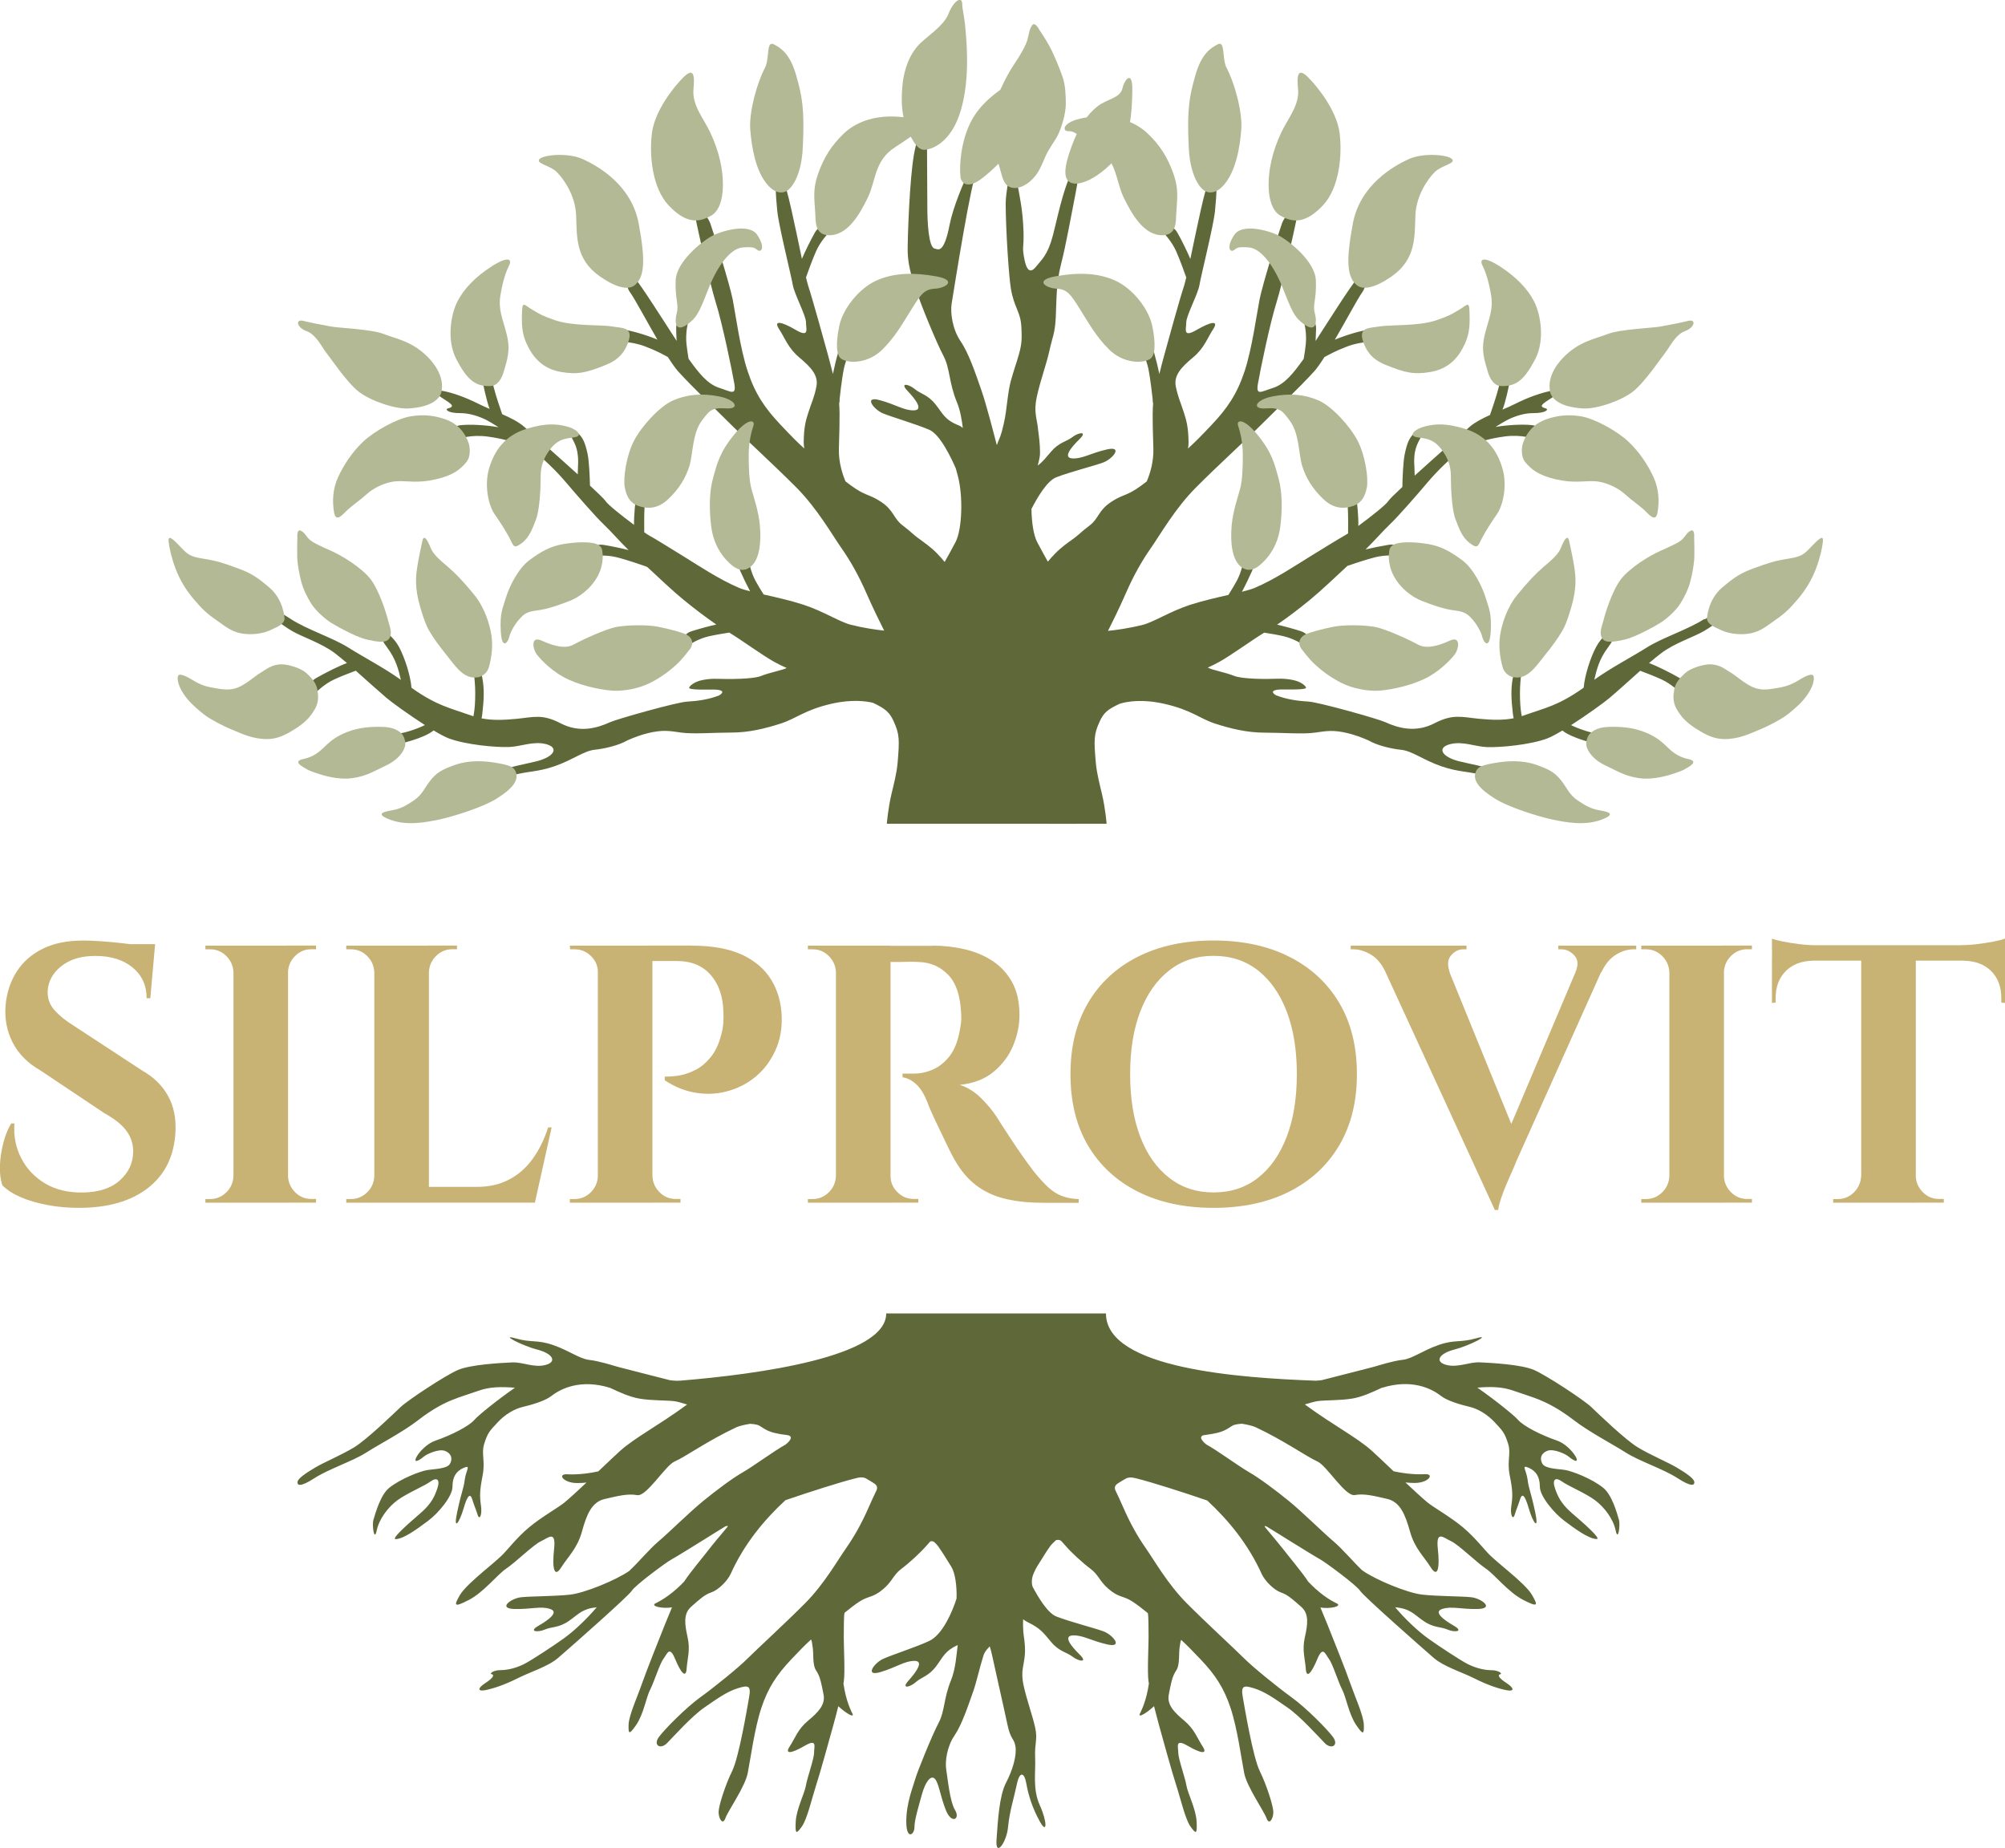
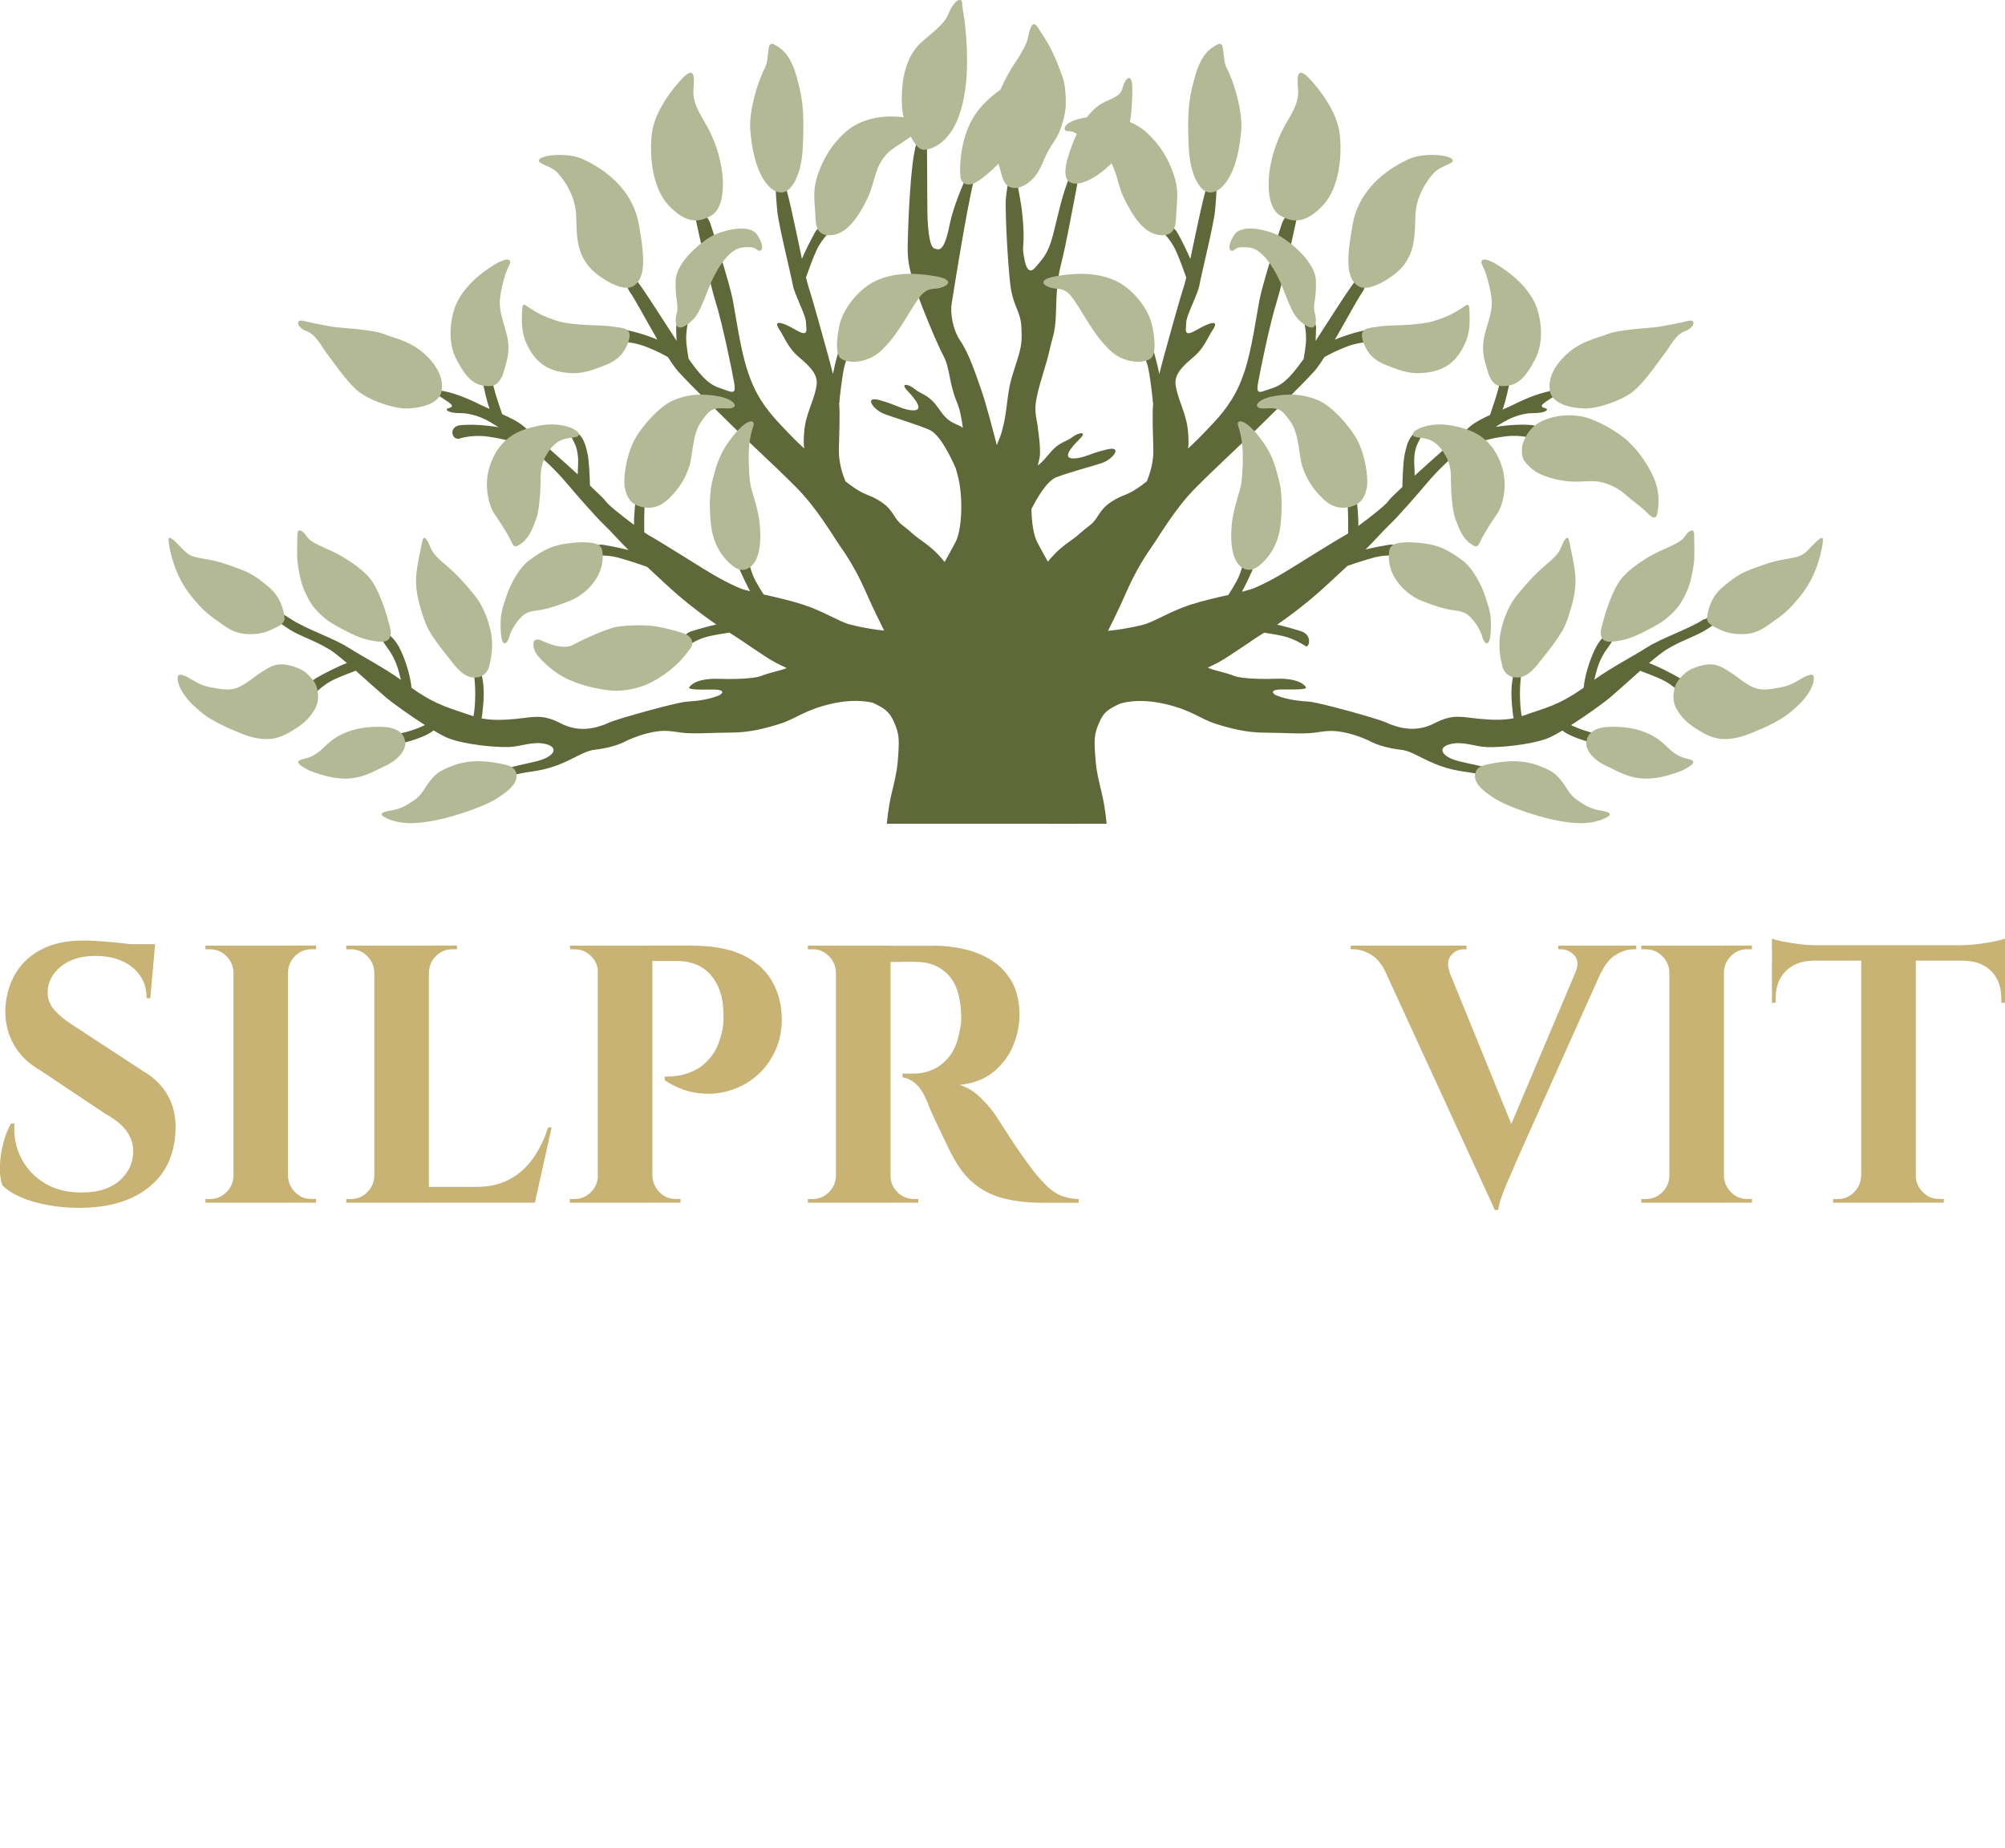
<svg xmlns="http://www.w3.org/2000/svg" viewBox="0 0 245.7 226.44" data-sanitized-data-name="Layer 2" data-name="Layer 2" id="Layer_2">
  <defs>
    <style>
      .cls-1 {
        fill: #c8b274;
      }

      .cls-2 {
        fill: #b4b995;
      }

      .cls-3 {
        fill: #5f6838;
      }
    </style>
  </defs>
  <g data-sanitized-data-name="Layer 1" data-name="Layer 1" id="Layer_1-2">
    <g>
      <g>
        <path d="M10.13,115.24c.59,0,1.33.03,2.21.09.88.06,1.78.14,2.72.25s1.75.21,2.45.31c.7.11,1.18.22,1.45.34l-.54,6.08h-.45c0-1.56-.57-2.81-1.72-3.76-1.15-.95-2.67-1.42-4.57-1.42-1.73,0-3.12.42-4.17,1.26-1.06.84-1.61,1.86-1.67,3.06-.03.9.25,1.68.85,2.34.59.66,1.35,1.28,2.28,1.85l8.52,5.58c1.37.78,2.4,1.8,3.1,3.06.7,1.26,1,2.73.91,4.41-.15,2.94-1.26,5.23-3.35,6.86-2.08,1.63-4.91,2.45-8.48,2.45-1.31,0-2.58-.11-3.81-.34-1.23-.23-2.33-.54-3.28-.95-.95-.41-1.71-.89-2.28-1.46-.24-.66-.34-1.45-.31-2.38.03-.93.17-1.88.42-2.83.25-.96.57-1.75.96-2.38h.4c-.12,1.53.16,2.95.83,4.25.67,1.31,1.65,2.34,2.94,3.11,1.29.76,2.83,1.13,4.62,1.1,1.96-.03,3.48-.53,4.55-1.51,1.07-.97,1.61-2.15,1.61-3.53,0-.93-.28-1.77-.83-2.52-.55-.75-1.45-1.47-2.7-2.16l-7.81-5.22c-1.58-.9-2.72-2.05-3.44-3.46-.71-1.41-1-2.94-.85-4.59.15-1.56.61-2.93,1.38-4.12.77-1.18,1.84-2.11,3.19-2.77,1.35-.66,2.97-.99,4.84-.99ZM19.01,115.69l-.09.95h-5.26v-.95h5.35Z" class="cls-1" />
        <path d="M28.74,119.15h-.13c-.03-.78-.32-1.45-.87-2s-1.21-.83-1.99-.83h-.58v-.45h3.57v3.29ZM28.74,144.08v3.29h-3.57v-.45h.58c.77,0,1.43-.28,1.99-.83s.84-1.22.87-2h.13ZM35.3,115.87v31.5h-6.69v-31.5h6.69ZM35.16,119.15v-3.29h3.57v.45h-.58c-.77,0-1.44.28-1.99.83-.55.55-.84,1.22-.87,2h-.13ZM35.16,144.08h.13c.03.78.32,1.45.87,2,.55.56,1.21.83,1.99.83h.58v.45h-3.57v-3.29Z" class="cls-1" />
        <path d="M46,119.15h-.13c-.03-.78-.32-1.45-.87-2s-1.21-.83-1.99-.83h-.58v-.45h3.57v3.29ZM46,144.08v3.29h-3.57v-.45h.58c.77,0,1.43-.28,1.99-.83s.84-1.22.87-2h.13ZM52.56,115.87v31.5h-6.69v-31.5h6.69ZM52.43,119.15v-3.29h3.57v.45h-.58c-.77,0-1.44.28-1.99.83-.55.55-.84,1.22-.87,2h-.13ZM64.34,145.43l1.07,1.93h-12.98v-1.93h11.91ZM67.6,138.14l-2.05,9.22h-8.74l1.61-1.93c1.49,0,2.8-.29,3.93-.88,1.13-.58,2.1-1.42,2.9-2.52.8-1.1,1.44-2.39,1.92-3.89h.45Z" class="cls-1" />
        <path d="M73.4,119.15h-.13c0-.78-.28-1.45-.85-2-.56-.56-1.23-.83-2.01-.83h-.54l-.04-.45h3.57v3.29ZM73.4,144.08v3.29h-3.57v-.45h.58c.77,0,1.43-.28,1.99-.83.55-.55.84-1.22.87-2h.13ZM79.95,115.87v31.5h-6.69v-31.5h6.69ZM84.73,115.87c2.56,0,4.63.38,6.22,1.12,1.59.75,2.78,1.78,3.57,3.08.79,1.3,1.21,2.78,1.27,4.43.06,1.53-.19,2.92-.76,4.18-.57,1.26-1.34,2.31-2.32,3.15-.98.84-2.1,1.45-3.37,1.82-1.26.38-2.57.47-3.93.27-1.35-.19-2.67-.71-3.95-1.55v-.45c.74,0,1.41-.06,1.99-.18.58-.12,1.19-.34,1.83-.67.64-.33,1.24-.84,1.81-1.53.56-.69,1-1.6,1.29-2.75.12-.39.2-.83.25-1.33.04-.5.05-.95.02-1.37-.03-1.92-.54-3.46-1.54-4.61-1-1.16-2.4-1.73-4.22-1.73h-3.08c-.15-.63-.3-1.26-.45-1.89h5.35ZM79.82,144.08h.13c.03.78.32,1.45.87,2,.55.56,1.21.83,1.99.83h.58v.45h-3.57v-3.29Z" class="cls-1" />
        <path d="M102.57,119.15h-.13c-.03-.78-.32-1.45-.87-2-.55-.56-1.21-.83-1.99-.83h-.58v-.45h3.57v3.29ZM102.57,144.08v3.29h-3.57v-.45h.58c.77,0,1.43-.28,1.99-.83.55-.55.84-1.22.87-2h.13ZM109.13,115.87v31.5h-6.69v-31.5h6.69ZM114.31,115.87c1.34,0,2.65.15,3.93.45,1.28.3,2.42.78,3.41,1.44,1,.66,1.79,1.53,2.39,2.61.59,1.08.89,2.42.89,4,0,1.26-.26,2.51-.78,3.76-.52,1.25-1.32,2.31-2.39,3.2s-2.45,1.42-4.15,1.6c.95.3,1.82.84,2.61,1.62.79.78,1.43,1.56,1.94,2.34.03.06.2.33.51.81s.7,1.07,1.16,1.78c.46.71.94,1.42,1.45,2.14.51.72.97,1.35,1.38,1.89.65.81,1.25,1.46,1.78,1.96.54.49,1.1.85,1.7,1.08.59.22,1.28.35,2.05.38v.45h-4.37c-1.61,0-3.06-.14-4.37-.43-1.31-.28-2.47-.77-3.48-1.46-1.01-.69-1.89-1.62-2.63-2.79-.24-.36-.5-.82-.78-1.37-.28-.55-.57-1.15-.87-1.78-.3-.63-.59-1.24-.87-1.82-.28-.58-.53-1.12-.74-1.6-.21-.48-.36-.85-.45-1.12-.39-.96-.84-1.68-1.36-2.16-.52-.48-1.08-.76-1.67-.85v-.45h1.38c.8,0,1.58-.16,2.34-.5.76-.33,1.43-.87,2.03-1.62.59-.75,1.01-1.78,1.25-3.1.06-.27.11-.58.16-.95.05-.36.05-.76.02-1.21-.09-2.16-.62-3.74-1.61-4.75-.98-1-2.2-1.52-3.66-1.55-.42-.03-.87-.04-1.36-.02-.49.02-.94.02-1.34.02h-.83s-.04-.2-.11-.52c-.07-.32-.19-.8-.33-1.46h5.76ZM109,144.08h.13c0,.78.28,1.45.85,2,.56.56,1.23.83,2.01.83h.54v.45h-3.52v-3.29Z" class="cls-1" />
-         <path d="M148.71,115.24c3.57,0,6.67.67,9.3,2,2.63,1.33,4.67,3.22,6.11,5.65,1.44,2.43,2.16,5.34,2.16,8.73s-.72,6.26-2.16,8.71c-1.44,2.45-3.48,4.34-6.11,5.67-2.63,1.33-5.73,2-9.3,2s-6.67-.67-9.3-2c-2.63-1.33-4.66-3.22-6.09-5.65-1.43-2.43-2.14-5.34-2.14-8.73s.71-6.26,2.14-8.71c1.43-2.45,3.46-4.33,6.09-5.67,2.63-1.33,5.73-2,9.3-2ZM148.71,146.11c2.11,0,3.93-.59,5.44-1.78,1.52-1.19,2.69-2.86,3.52-5.02.83-2.16,1.25-4.72,1.25-7.7s-.42-5.54-1.25-7.69c-.83-2.16-2.01-3.83-3.52-5.02-1.52-1.19-3.33-1.78-5.44-1.78s-3.89.59-5.42,1.78c-1.53,1.19-2.71,2.86-3.55,5.02-.83,2.16-1.25,4.72-1.25,7.69s.42,5.54,1.25,7.7c.83,2.16,2.01,3.83,3.55,5.02,1.53,1.19,3.34,1.78,5.42,1.78Z" class="cls-1" />
        <path d="M177.66,119.15h-7.85c-.48-1.02-1.08-1.75-1.81-2.18-.73-.43-1.43-.65-2.12-.65h-.36v-.45h14.19v.45h-.4c-.57,0-1.06.25-1.49.74-.43.5-.48,1.19-.16,2.09ZM183.19,148.27l-14.77-32.13h7.99l9.55,23.44-2.77,8.69ZM183.19,148.27l-.13-5.49,11.33-26.78h3.21l-11.82,26.37c-.06.18-.2.52-.42,1.01-.22.5-.47,1.06-.74,1.69s-.5,1.24-.69,1.82c-.19.58-.31,1.04-.33,1.37h-.4ZM193.05,119.15c.39-.9.34-1.6-.13-2.09-.48-.5-1-.74-1.56-.74h-.4v-.45h9.55v.45h-.4c-.65,0-1.35.22-2.07.65-.73.44-1.33,1.16-1.81,2.18h-3.17Z" class="cls-1" />
        <path d="M204.7,119.15h-.13c-.03-.78-.32-1.45-.87-2s-1.21-.83-1.99-.83h-.58v-.45h3.57v3.29ZM204.7,144.08v3.29h-3.57v-.45h.58c.77,0,1.43-.28,1.99-.83s.84-1.22.87-2h.13ZM211.26,115.87v31.5h-6.69v-31.5h6.69ZM211.12,119.15v-3.29h3.57v.45h-.58c-.77,0-1.44.28-1.99.83-.55.55-.84,1.22-.87,2h-.13ZM211.12,144.08h.13c.03.78.32,1.45.87,2,.55.56,1.21.83,1.99.83h.58v.45h-3.57v-3.29Z" class="cls-1" />
        <path d="M217.14,115.01c.3.12.75.24,1.36.36.61.12,1.29.23,2.03.32s1.43.13,2.05.13l-5.44.5v-1.3ZM245.7,115.82v1.89h-28.55v-1.89h28.55ZM222.1,117.58v.14c-1.37.03-2.46.46-3.28,1.28s-1.23,1.94-1.23,3.35v.5l-.45.04v-5.31h4.95ZM228.21,144.08v3.29h-3.57v-.45h.58c.77,0,1.43-.28,1.98-.83s.84-1.22.87-2h.13ZM234.77,116v31.37h-6.69v-31.37h6.69ZM234.63,144.08h.13c.03.78.32,1.45.87,2,.55.56,1.21.83,1.99.83h.58v.45h-3.57v-3.29ZM245.7,115.01v1.3l-5.44-.5c.65,0,1.34-.04,2.07-.13s1.41-.2,2.03-.32c.62-.12,1.07-.24,1.34-.36ZM245.7,117.58v5.31l-.45-.04v-.5c0-1.41-.41-2.53-1.23-3.35s-1.93-1.25-3.32-1.28v-.14h5Z" class="cls-1" />
      </g>
      <g>
-         <path d="M207.62,181.56c-.06-.44-1.12-1.13-2.18-1.76-1.06-.63-3.18-1.51-4.73-2.45-1.56-.94-4.8-4.08-5.73-4.96-.93-.88-5.42-3.83-6.98-4.52-1.56-.69-5.36-.88-6.66-.94-1.31-.06-2.68.69-4.11.31-1.43-.38-.93-1.38,1-1.88,1.93-.5,4.67-1.95,2.68-1.38-1.99.57-2.62.13-4.61.82-1.99.69-3.24,1.7-4.42,1.82-1.18.13-2.9.68-3.43.83l-.26.07c-1.62.41-4.53,1.17-6.21,1.59,0,0-.34.05-.73.07-9.26-.34-25.72-1.44-25.72-8.24h-26.93c0,5.35-15.84,7.46-25.19,8.23,0,0,0,0-.02,0-.54.06-1.29-.05-1.29-.05-1.68-.42-4.59-1.18-6.21-1.59l-.26-.07c-.52-.15-2.24-.7-3.43-.83-1.18-.13-2.43-1.13-4.42-1.82-1.99-.69-2.62-.25-4.61-.82-1.99-.57.75.88,2.68,1.38,1.93.5,2.43,1.51,1,1.88-1.43.38-2.8-.38-4.11-.31-1.31.06-5.11.25-6.66.94-1.56.69-6.04,3.64-6.98,4.52-.93.88-4.17,4.02-5.73,4.96-1.56.94-3.67,1.82-4.73,2.45-1.06.63-2.12,1.32-2.18,1.76-.06.44.31.69,2.06-.44,1.74-1.13,4.67-2.07,6.35-3.14,1.68-1.07,4.48-2.51,6.35-3.96,1.87-1.45,3.3-2.14,4.24-2.51.93-.38,1.81-.63,3.24-1.13,1.31-.46,2.69-.49,4.4-.35-2.15,1.49-4.53,3.42-4.94,3.91-.68.81-2.89,1.92-4.82,2.58-1.93.66-3.62,3.77-1.31,1.88.27-.22,1.7-.91,2.47-.64s1.01.92.65,1.58c-.36.66-2.04.64-2.86.79s-3.18,1.03-4.6,2.17c-1.06.86-1.67,3.06-1.93,3.92-.19.64.1,2.75.4,1.31s1.42-2.89,2.55-3.72c1.17-.86,3.27-1.72,4.05-2.29.78-.56,1.22-.26.82.89-.28.8-.64,1.78-2.04,2.98-1.39,1.2-3.7,3.21-3.04,3.19,1-.03,2.71-1.31,3.96-2.24s2.99-3,2.99-4.17c0-1.17.41-1.91,1.37-2.32.96-.41.28.29.13,1.47-.15,1.18-.34,1.2-.93,3.98-.5,2.34.27,1.31.79-.48.52-1.8.85-1.82,1.07-1.09s.42,1.13.65,1.87c.22.73.58.04.41-1.12s-.15-1.91.2-3.69c.35-1.78-.18-2.66.19-3.86.43-1.41.71-1.64,1.63-2.63.91-.99,2.05-1.67,3.11-1.92s2.7-.72,3.49-1.33c1.2-.94,3.62-2.11,7.19-1.01,1.22.57,2.41,1.12,3.64,1.33,1.49.25,3.3.19,4.24.31.4.05.97.22,1.57.41h0c-3.56,2.61-6.35,4.02-8.21,5.68-.46.41-1.51,1.41-2.67,2.51-2.28.5-3.88.35-3.88.35-1.17-.01-.37,1.08,1.29,1.08.38,0,.76-.02,1.14-.06-1.06,1-2.07,1.93-2.68,2.43-.77.64-2.83,1.78-4.37,3.07-1.59,1.33-2.66,2.82-3.43,3.53-.58.54-1.35,1.18-2.12,1.83-1.23,1.05-2.46,2.15-2.92,2.94-.74,1.29-.75,1.54,1.09.59,1.84-.94,3.5-3.12,4.61-3.86,1.1-.73,3.35-2.94,4.24-3.34s1.87-1.43,1.61.96c-.26,2.39.03,3.58.87,2.25s1.97-2.32,2.54-4.38c.57-2.06,1.18-3.65,2.81-4.01,1.62-.37,2.79-.68,3.96-.47,1.16.21,3.45-3.63,4.59-4.12,1.25-.53,4.1-2.58,7.58-4.2.42-.19,1.08-.32,1.68-.42.79.06,1.01.12,1.46.44.89.6,1.53.68,2.27.83.15.03.57.06.99.15.77.27-.39,1.13-.39,1.13-1.37.75-3.92,2.64-5.23,3.39-1.31.75-3.24,2.2-4.86,3.52-1.62,1.32-4.3,3.96-5.42,4.9s-2.49,2.58-3.43,3.46c-.07.06-.15.15-.23.23,0,0,0,0-.01,0-1.6,1.1-5.38,2.67-7.2,2.88s-4.78.19-6.01.32c-1.24.13-2.92,1.39-.83,1.44,2.09.05,3.19-.38,4.35-.01,1.17.36-.13,1.34-1.41,2.07s-.06.83.79.46,1.7-.19,2.95-1.06c1.22-.85,1.61-1.48,3.4-1.67-.01.01-.02.03-.03.04-1.12,1.32-2.68,2.83-3.99,3.77-1.31.94-3.99,2.7-4.86,3.14-.87.44-1.93.75-2.87.75s-1.43.44-1.12.5c.31.06.31.38-.75,1.07-1.06.69-.93,1.07,0,.88.93-.19,2.3-.63,3.92-1.44,1.62-.82,3.74-1.44,4.98-2.51,1.25-1.07,8.66-7.6,9.03-8.23.37-.63,4.17-3.46,4.86-3.83.69-.38,2.49-1.51,3.92-2.39.7-.43,1.64-1.04,2.69-1.67.01,0,.43-.14.24.08,0,0,0,0,0,0-.95,1.13-1.92,2.29-2.24,2.72-.65.85-2.37,2.89-3.06,3.97-.23.25-.53.54-.93.9-1.4,1.25-2.59,1.77-2.59,1.77-.64.34.85.69,2.03.49-.31.73-.6,1.44-.83,2.01-.58,1.45-2.32,5.8-2.84,7.31s-1.62,3.92-1.65,5.06c-.03,1.14.05,1.31.95,0,.89-1.31,1.22-3.39,1.69-4.29.47-.9,1.18-3.2,1.64-3.8s.73-1.65,1.43.05c.7,1.7,1.32,2.39,1.4,1.19.08-1.21.48-2.28.12-3.87-.36-1.59-.53-2.88.43-3.73.96-.84,1.63-1.49,2.49-1.77.86-.29,1.98-1.41,2.37-2.28,1.65-3.65,4.08-6.59,6.7-9.01,3.01-1.03,6.71-2.21,8.47-2.65.51-.13,1.04-.28,1.53.06.1.07.2.13.31.18.23.14.48.3.62.39.27.2.39.47.23.81-.31.64-.63,1.34-.92,2-.91,2.09-1.83,3.69-2.82,5.11-1,1.42-2.66,4.36-4.98,6.7-2.33,2.35-5.98,5.7-7.06,6.78-1.08,1.09-4.07,3.52-5.81,4.77-1.74,1.26-4.32,3.85-5.07,4.86-.75,1.01.17,1.59,1,.75.83-.84,2.99-3.27,4.57-4.36,1.58-1.09,2.74-1.93,4.07-2.35,1.33-.42,1.66-.33,1.41,1.09-.25,1.42-1.25,7.37-2.08,9.05-.83,1.68-1.66,4.27-1.66,5.03s.5,1.68.83.75c.33-.92,2.41-3.85,2.74-5.53s.83-5.44,1.66-7.96c.83-2.51,1.91-4.1,3.65-5.95,1.01-1.07,1.72-1.8,2.44-2.45.11.09.14.54.18.74.19.94-.05,2.31.46,3.06s.65,1.68.9,2.93c.25,1.26-.66,2.18-1.91,3.22-1.25,1.04-1.58,2.14-2.24,3.15-.66,1,.25.84,1.83-.08,1.58-.92,1.16.08,1.16.84s-.83,3.02-1,4.02c-.17,1-1.16,2.85-1.25,4.44-.08,1.59.08,1.51.75.59.66-.92,1.25-3.52,1.74-5.03.5-1.51,1.74-6.03,2.16-7.54.17-.61.37-1.39.57-2.18.89.84,2,1.49,1.74.93,0,0-.64-1.14-.99-2.99-.05-.27-.09-.5-.12-.71.01-.08.03-.17.04-.24.17-1.09,0-4.19,0-5.36s0-2.83.1-3.08c.66-.53,1.27-1.01,1.81-1.36,1.16-.75,1.65-.44,2.95-1.56,1.12-.96,1.2-1.71,2.2-2.46,1-.75,2.38-2.02,3.16-2.93.13-.16.26-.29.37-.42.24-.1.43.02.52.09.19.18.35.35.45.49.62.88.87,1.32,1.62,2.52.47.76.69,2.33.64,3.89-.46,1.48-1.69,4.43-3.35,5.2-1.66.77-4.48,1.67-5.62,2.18-1.14.51-2.35,2.23-.35,1.63s2.91-1.35,4.14-1.37c1.22-.02.28,1.31-.7,2.41s.2.81.89.19c.7-.62,1.56-.71,2.48-1.93.88-1.17,1.07-1.89,2.65-2.61-.14,1.16-.26,2.94-.82,4.32-.91,2.22-.75,3.77-1.51,5.2-.76,1.42-2.64,6.03-2.89,6.95-.25.92-1.08,2.85-1.08,5.16s1,1.62,1,.7.5-2.51.91-4.02c.42-1.51,1.08-2.43,1.58-1.93.5.5.66,2.09,1.36,3.85.7,1.76,1.79,1.09,1.13,0-.66-1.09-.91-3.94-1.08-4.94-.17-1,.08-2.85,1-4.19.91-1.34,1.66-3.6,2.33-5.5.38-1.09.79-2.96,1.26-4.42.1-.24.2-.41.38-.63.13-.13.25-.26.35-.39,0,0,0,0,0,0,.08.24.17.52.25.89.29,1.39,1.49,6.62,1.91,8.63.42,2.01.83,1.68,1,2.76.17,1.09-.33,2.85-1.16,4.44-.83,1.59-1,4.69-1.16,6.96-.17,2.27,1.25.33,1.41-1.54.17-1.87.75-3.66,1.08-5.25.33-1.59.91-1.51,1.16-.08.25,1.42.75,3.02,1.66,4.66.91,1.64.91.03,0-1.98s-.5-4.02-.58-5.86c-.08-1.84.33-2.18,0-3.69-.33-1.51-1-3.27-1.41-5.13-.41-1.86.08-2.49.16-3.92.03-.55-.01-1.12-.07-1.62,0,0,0,0,0,0,0-.02,0-.04,0-.06-.02-.16-.04-.32-.07-.46-.09-.68-.11-1.38-.08-2.07.17.13.32.24.47.31,1.72.83,2,1.35,2.99,2.51.99,1.16,1.86,1.2,2.6,1.77.73.57,1.93.78.88-.25-1.05-1.03-2.08-2.3-.86-2.36,1.22-.06,2.18.63,4.21,1.1,2.04.47.72-1.17-.45-1.6-1.17-.43-4.04-1.15-5.75-1.81-1.07-.41-2.21-2.3-2.93-3.66,0,0,0,0,0,0,0,0-.29-.74.15-1.68.15-.34.28-.6.38-.76.87-1.37,1-1.64,1.62-2.52.13-.19.39-.44.7-.73.02,0,.41-.18.72.15.12.13.24.27.37.42.77.91,2.16,2.18,3.16,2.93,1,.75,1.08,1.5,2.2,2.46,1.3,1.12,1.79.8,2.95,1.56.56.36,1.19.86,1.87,1.41.09.35.09,1.91.09,3.03s-.17,4.27,0,5.36c.01.07.03.16.04.24-.03.21-.07.44-.12.71-.35,1.85-.99,2.99-.99,2.99-.25.56.85-.09,1.74-.93.2.79.41,1.57.57,2.18.42,1.51,1.66,6.03,2.16,7.54.5,1.51,1.08,4.1,1.74,5.03.66.92.83,1.01.75-.59-.08-1.59-1.08-3.43-1.25-4.44-.17-1.01-1-3.27-1-4.02s-.42-1.76,1.16-.84,2.49,1.09,1.83.08c-.66-1.01-1-2.11-2.24-3.15-1.25-1.04-2.16-1.96-1.91-3.22.25-1.26.39-2.18.9-2.93s.27-2.12.46-3.06c.04-.18.07-.58.16-.7.71.65,1.41,1.37,2.41,2.42,1.74,1.84,2.82,3.43,3.65,5.95.83,2.51,1.33,6.28,1.66,7.96s2.41,4.61,2.74,5.53c.33.92.83,0,.83-.75s-.83-3.35-1.66-5.03c-.83-1.68-1.83-7.62-2.08-9.05-.25-1.42.08-1.51,1.41-1.09,1.33.42,2.49,1.26,4.07,2.35,1.58,1.09,3.74,3.52,4.57,4.36.83.84,1.74.25,1-.75-.75-1.01-3.32-3.6-5.07-4.86-1.74-1.26-4.73-3.69-5.81-4.77s-4.73-4.44-7.06-6.78c-2.33-2.35-3.99-5.28-4.98-6.7-1-1.42-1.91-3.02-2.82-5.11-.29-.66-.61-1.36-.92-2-.16-.34-.04-.61.23-.81.14-.09.39-.26.62-.39.1-.05.2-.11.31-.18.49-.33,1.02-.18,1.53-.06,1.78.45,5.53,1.64,8.56,2.68,2.61,2.42,5.02,5.35,6.67,8.99.39.87,1.52,1.99,2.37,2.28.86.29,1.53.93,2.49,1.77.96.84.79,2.14.43,3.73-.36,1.59.04,2.67.12,3.87.08,1.21.7.51,1.4-1.19.7-1.7.97-.65,1.43-.05s1.16,2.9,1.64,3.8c.47.9.8,2.97,1.69,4.29.89,1.31.98,1.15.95,0-.03-1.14-1.13-3.56-1.65-5.06-.51-1.5-2.26-5.86-2.84-7.31-.23-.57-.52-1.28-.83-2.01,1.18.2,2.67-.15,2.03-.49,0,0-1.2-.51-2.59-1.77-.4-.36-.69-.65-.93-.9-.69-1.08-2.41-3.12-3.06-3.97-.33-.43-1.3-1.59-2.24-2.72,0,0,0,0,0,0-.13-.15.03-.13.14-.11,1.06.63,2.02,1.26,2.73,1.69,1.43.88,3.24,2.01,3.92,2.39.69.38,4.48,3.2,4.86,3.83.37.63,7.79,7.16,9.03,8.23s3.36,1.7,4.98,2.51c1.62.82,2.99,1.26,3.92,1.44.93.19,1.06-.19,0-.88-1.06-.69-1.06-1.01-.75-1.07.31-.06-.19-.5-1.12-.5s-1.99-.31-2.87-.75c-.87-.44-3.55-2.2-4.86-3.14-1.31-.94-2.87-2.45-3.99-3.77-.01-.01-.03-.03-.04-.05,1.85.18,2.23.81,3.46,1.67,1.25.87,2.1.69,2.95,1.06.85.37,2.06.27.79-.46-1.27-.74-2.58-1.71-1.41-2.07s2.26.06,4.35.01.41-1.31-.83-1.44c-1.24-.13-4.19-.11-6.01-.32s-5.6-1.78-7.2-2.88c-.07-.05-.12-.08-.18-.13-.03-.03-.08-.08-.11-.11-.93-.88-2.3-2.51-3.43-3.46-1.12-.94-3.8-3.58-5.42-4.9-1.62-1.32-3.55-2.76-4.86-3.52-1.31-.75-3.86-2.64-5.23-3.39,0,0-1.16-.86-.39-1.13.42-.08.84-.12.99-.15.74-.15,1.38-.23,2.27-.83.45-.32.68-.37,1.46-.44.59.1,1.26.23,1.68.42,3.48,1.62,6.33,3.66,7.58,4.2,1.14.49,3.43,4.34,4.59,4.12,1.16-.21,2.33.1,3.96.47,1.62.37,2.23,1.96,2.81,4.01.57,2.06,1.7,3.04,2.54,4.38s1.13.14.87-2.25c-.26-2.39.72-1.36,1.61-.96s3.14,2.6,4.24,3.34c1.1.73,2.76,2.91,4.61,3.86,1.84.94,1.83.7,1.09-.59-.46-.8-1.68-1.89-2.92-2.94-.77-.65-1.54-1.29-2.12-1.83-.77-.71-1.85-2.2-3.43-3.53-1.54-1.29-3.59-2.43-4.37-3.07-.61-.51-1.62-1.43-2.68-2.43.38.04.75.06,1.14.06,1.66,0,2.46-1.1,1.29-1.08,0,0-1.6.15-3.88-.35-1.16-1.1-2.2-2.1-2.67-2.51-1.85-1.66-4.65-3.07-8.21-5.68h0c.61-.18,1.17-.35,1.57-.41.93-.13,2.74-.06,4.24-.31,1.23-.21,2.42-.76,3.64-1.33.02,0,.02,0,.05,0,3.56-1.1,5.99.07,7.19,1.01.78.61,2.43,1.08,3.49,1.33s2.19.93,3.11,1.92,1.19,1.22,1.63,2.63c.37,1.19-.17,2.07.19,3.86s.38,2.53.2,3.69.18,1.85.41,1.12c.22-.73.42-1.13.65-1.87s.55-.71,1.07,1.09c.52,1.8,1.29,2.82.79.48-.59-2.77-.78-2.8-.93-3.98-.15-1.18-.83-1.89.13-1.47s1.36,1.16,1.37,2.32c0,1.17,1.74,3.23,2.99,4.17s2.96,2.21,3.96,2.24c.66.02-1.64-1.99-3.04-3.19-1.39-1.2-1.76-2.18-2.04-2.98-.4-1.14.04-1.45.82-.89.78.56,2.89,1.43,4.05,2.29,1.13.83,2.25,2.28,2.55,3.72s.59-.67.4-1.31c-.25-.86-.86-3.07-1.93-3.92-1.41-1.14-3.78-2.02-4.6-2.17s-2.5-.13-2.86-.79c-.36-.66-.12-1.31.65-1.58.77-.27,2.2.42,2.47.64,2.3,1.89.62-1.22-1.31-1.88-1.93-.66-4.14-1.77-4.82-2.58-.41-.48-2.8-2.42-4.95-3.91,1.68-.14,3.05-.1,4.35.35,1.43.5,2.3.75,3.24,1.13.93.38,2.37,1.07,4.24,2.51,1.87,1.44,4.67,2.89,6.35,3.96,1.68,1.07,4.61,2.01,6.35,3.14,1.74,1.13,2.12.88,2.06.44Z" class="cls-3" />
        <g>
          <g>
            <path d="M208.83,75.86c-1.92,1.25-5.15,2.29-7.01,3.47-1.7,1.08-4.42,2.5-6.45,3.96.29-1.22.59-2.51,1.66-3.93.96-1.29,1.16-2.12.29-1.98,0,0-1.05.6-1.73,1.9-.69,1.29-1.39,3.46-1.52,4.98h0c-1.7,1.22-3.02,1.85-3.92,2.21-1.03.42-1.99.69-3.57,1.25-.03.01-.07.02-.1.03-.08-.43-.18-1.05-.21-2.1-.07-2.08.23-3.55.23-3.55.2-.97-.82-.49-1.1.9s-.21,2.7,0,4.51c.02.19.06.34.09.5-1.26.25-2.62.22-4.27.06-2.13-.21-3.16-.62-5.43.55-2.27,1.18-4.4.62-6.05-.14-.84-.39-8.13-2.45-9.44-2.52-1.31-.07-2.68-.28-3.92-.76,0,0-1.03-.55.25-.7.62-.07,2.88.08,3.38-.17.18-.09-.31-.6-1.01-.85-.72-.26-1.75-.36-2.71-.31-.96.05-4.06.05-5.04-.35-1.15-.46-2.67-.7-3.24-1.02.5-.23.97-.46,1.39-.69,1.43-.79,4.02-2.68,5.52-3.59.76.12,1.68.27,2.35.43,1.25.29,2.36.98,2.74,1.23.38.25.91-1.36-.59-1.84-.9-.29-2-.59-2.92-.8,1.27-.86,2.75-1.99,4.04-3.05,1.28-1.05,3.16-2.83,4.58-4.15.45-.16,2.3-.79,3.44-1.07,1.25-.31,2.54-.2,2.99-.15s.21-1.63-1.35-1.37c-.9.15-1.96.36-2.86.58,1.04-1.02,2.15-2.29,2.96-3.06,1.03-.97,3.44-3.74,4.67-5.2,1.24-1.46,2.96-3.12,4.4-4.16.36-.26.81-.57,1.3-.9.04.12.14.2.29.18.62-.06,1.4-.44,3.44-.71,2.05-.27,3.49.27,3.49.27.98.11,1.23-1.52-.16-1.66-1.15-.12-2.9-.03-4.46.22.61-.38,1.14-.7,1.46-.86.96-.49,2.13-.84,3.16-.83,1.62.01,1.9-.48,1.56-.57-.99-.25-.44-.56.73-1.32,1.17-.76.8-1.02-.23-.81-1.03.21-2.54.69-4.33,1.59-.47.24-.98.46-1.5.68.35-.82.81-2.86,1.07-4.42.26-1.57-1.4-1.83-1.35-1.37.05.45.15,1.76-.17,3.01-.28,1.13-.91,2.96-1.08,3.44-.93.42-1.81.87-2.47,1.43-.83.71-4.17,3.65-6.76,6,0-.69-.05-1.36-.06-1.63-.03-1.97.63-2.57.89-3.26.26-.69-.1-.93-.77-.39-.71.57-.98,1.26-1.27,2.6-.2.92-.28,2.91-.3,4.07-.93.87-1.59,1.51-1.7,1.7-.27.46-2.21,1.98-3.7,3.08.05-.96-.13-2.9-.35-4.38-.23-1.58-1.89-1.3-1.71-.88.18.42.68,1.63.77,2.92.06.97.05,2.47.04,3.24-.17.12-.32.21-.41.26-.76.42-2.75,1.66-4.33,2.63-1.58.97-4.26,2.77-6.74,3.81-.37.15-.9.3-1.53.46.43-.8.88-1.74,1.24-2.55.64-1.46-.91-2.12-.97-1.67s-.29,1.74-.9,2.88c-.27.51-.67,1.15-1.03,1.73-1.46.33-3.14.71-4.69,1.21-2.45.8-4.43,2.1-5.79,2.45-1.72.43-3.26.64-4.27.74.43-.86,1.4-2.8,2.15-4.53,1.01-2.31,2.02-4.07,3.12-5.64,1.1-1.57,2.93-4.81,5.5-7.39,2.57-2.59,6.6-6.28,7.79-7.49,1.19-1.2,5.01-4.87,6.71-6.75.34-.38.78-1.01,1.25-1.75.53-.27,1.27-.72,2.77-1.29,1.93-.73,3.46-.53,3.46-.53.98-.12.86-1.76-.53-1.58-1.18.15-2.92.65-4.42,1.27,1.41-2.42,2.83-5.08,3.32-5.75.82-1.11.38-2.7-.54-1.77-.69.69-3.34,4.89-5.14,7.68.03-.51.05-1.03.06-1.5.03-1.59-1.65-1.6-1.54-1.16.11.44.41,1.72.28,3.01-.05.53-.15,1.21-.26,1.84-1.28,1.79-2.33,3.11-3.78,3.57-1.47.46-2.1,1-1.82-.57.27-1.57,1.47-7.4,2.29-9.98.63-1.97,2.73-11.03,2.73-11.86s-1.73,1.25-2.09,2.27c-.37,1.02-2.38,7.46-2.74,9.31s-.92,6.01-1.83,8.78c-.92,2.77-2.11,4.53-4.03,6.56-1.22,1.29-2.04,2.13-2.91,2.91.05-.26.08-.52.07-.78-.02-1.82-.26-2.65-.56-3.6-.42-1.31-.72-1.85-1-3.23s.73-2.4,2.11-3.55,1.74-2.36,2.47-3.47-.27-.92-2.02.09c-1.74,1.02-1.28-.09-1.28-.92s1.44-3.48,1.62-4.59c.18-1.11,1.73-7.29,1.9-9.04.47-4.82.07-4.9-.66-3.88-.52.71-1.58,6.05-2.36,9.74-.4-.95-1.02-2.21-1.58-3.21-.77-1.39-2.23-.54-1.91-.22.32.33,1.21,1.28,1.74,2.46.45,1,1.04,2.64,1.25,3.24-.11.47-.21.84-.28,1.06-.55,1.66-1.92,6.65-2.38,8.32-.19.68-.42,1.56-.64,2.45-.18-.89-.44-1.91-.68-2.77-.44-1.53-2.05-1.03-1.81-.65.24.39.89,1.52,1.15,2.79.27,1.33.52,3.7.52,3.7,0,.27.02.43.06.52-.13,1.39,0,4.4.03,5.61.03,1.56-.38,2.94-.81,3.96-.46.36-.9.68-1.3.94-1.28.83-1.78.72-3.06,1.57-1.58,1.04-1.52,2.03-2.62,2.87-1.1.83-1.28,1.1-1.92,1.57-.76.55-1.58,1.11-2.35,1.91-.39.4-.62.66-.87.97-.39-.67-.7-1.27-1.3-2.38-.44-.82-.69-2.41-.71-4.08.7-1.37,1.91-3.44,3.04-3.88,1.71-.66,4.58-1.38,5.75-1.81,1.17-.43,2.49-2.07.45-1.6-2.04.47-2.99,1.16-4.21,1.1-1.22-.06-.2-1.33.86-2.36,1.05-1.03-.15-.82-.88-.25-.73.57-1.6.61-2.6,1.77-.65.75-1,1.24-1.64,1.71.18-.7.29-1.2.28-1.56,0,0,0,0,0,0,0-1.03-.12-1.94-.23-2.75,0-.01,0-.01,0-.02-.12-1.43-.59-2.16-.16-4.12.45-2.05,1.19-3.99,1.55-5.66s.67-2.03.77-4.07.03-4.11.64-6.47c.61-2.35,1.21-5.83,1.8-8.78.55-2.74.28-3.84-.2-2.97-.36.64-.75,1.28-1.39,3.46-.46,1.57-.8,3.18-1.21,4.77-.64,2.43-1.41,2.97-2.04,3.78-.44.56-1.06.98-1.42-.78s-.08-1.32-.13-3.39c-.04-1.34-.16-2.53-.32-3.52-.49-3-1.37-7.03-1.24-5.15.05.73-.64,3.72-.63,5.15.02,3.49.4,8.96.63,10.35.41,2.49,1.22,2.82,1.3,4.87.05,1.21.08,1.85-.3,3.21-.26.95-.68,2.1-1.01,3.33-.19.72-.3,1.48-.47,2.82-.17,1.34-.23,1.86-.63,3.37-.19.72-.47,1.18-.58,1.59-.01,0-.02,0-.04-.01-.37-1.44-1.28-4.95-1.85-6.6-.73-2.1-1.56-4.59-2.57-6.07-1.01-1.48-1.28-3.51-1.1-4.62.1-.59.76-4.81,1.47-8.82.62-3.52,1.28-6.86,1.62-7.42.73-1.2-.14-1.3-1.16.52-.44.78-1.77,3.95-2.18,6.06-.73,3.75-1.48,2.96-1.81,2.92-.77-.09-.92-3.28-.92-5.04s-.05-8.25-.05-9.26c0-.54-.96-.8-1.59,2.78-.55,3.16-.77,10.08-.77,11.61,0,2.55.91,4.34,1.18,5.35s2.35,6.1,3.19,7.67c.84,1.57.66,3.28,1.67,5.73.4.96.59,2.1.72,3.14-.14-.12-.28-.23-.46-.3-1.78-.7-1.95-1.42-2.9-2.61s-1.82-1.26-2.53-1.86c-.71-.6-1.9-.85-.89.22,1.02,1.07,1.99,2.37.77,2.39-1.22.02-2.15-.7-4.17-1.25s-.76,1.14.39,1.62c1.15.47,4,1.29,5.68,2.01,1.35.58,2.74,3.56,3.25,4.74.07.26.15.54.23.85.69,2.5.55,6.65-.27,8.18-.61,1.14-.92,1.73-1.33,2.43-.27-.34-.5-.6-.9-1.02-.77-.8-1.6-1.36-2.35-1.91-.65-.47-.82-.74-1.92-1.57-1.1-.83-1.04-1.82-2.62-2.87-1.28-.85-1.78-.74-3.06-1.57-.4-.26-.84-.58-1.3-.94-.43-1.02-.84-2.39-.81-3.96.02-1.2.16-4.22.03-5.61.05-.09.07-.25.06-.52,0,0,.25-2.37.52-3.7.26-1.27.91-2.4,1.15-2.79.24-.39-1.37-.88-1.81.65-.25.85-.5,1.88-.68,2.77-.22-.89-.46-1.77-.64-2.45-.46-1.66-1.83-6.65-2.38-8.32-.07-.22-.17-.59-.28-1.06.21-.6.8-2.24,1.25-3.24.53-1.18,1.42-2.13,1.74-2.46.32-.33-1.14-1.17-1.91.22-.55,1-1.18,2.26-1.58,3.21-.78-3.69-1.84-9.03-2.36-9.74-.73-1.02-1.13-.94-.66,3.88.17,1.75,1.71,7.93,1.9,9.04.18,1.11,1.62,3.76,1.62,4.59s.46,1.94-1.28.92c-1.74-1.02-2.75-1.2-2.02-.09.73,1.11,1.1,2.32,2.47,3.47,1.37,1.15,2.38,2.17,2.11,3.55-.27,1.39-.58,1.92-1,3.23-.31.96-.54,1.79-.56,3.6,0,.26.02.52.07.78-.88-.77-1.69-1.62-2.91-2.91-1.92-2.03-3.12-3.79-4.03-6.56-.92-2.77-1.47-6.93-1.83-8.78s-2.38-8.29-2.74-9.31c-.37-1.02-2.09-3.1-2.09-2.27s2.1,9.89,2.73,11.86c.82,2.59,2.02,8.41,2.29,9.98.27,1.57-.36,1.04-1.82.57-1.45-.46-2.5-1.78-3.78-3.57-.1-.63-.21-1.32-.26-1.84-.13-1.29.16-2.56.28-3.01s-1.57-.44-1.54,1.16c0,.47.03.98.06,1.5-1.81-2.79-4.46-6.99-5.14-7.68-.92-.92-1.36.66-.54,1.77.49.66,1.92,3.33,3.32,5.75-1.5-.62-3.24-1.12-4.42-1.27-1.39-.18-1.5,1.47-.53,1.58,0,0,1.53-.2,3.46.53,1.5.57,2.24,1.02,2.77,1.29.47.74.91,1.36,1.25,1.75,1.7,1.89,5.52,5.55,6.71,6.75,1.19,1.2,5.22,4.9,7.79,7.49,2.57,2.59,4.4,5.82,5.5,7.39s2.11,3.33,3.12,5.64c.75,1.72,1.7,3.64,2.14,4.51-1.01-.11-2.47-.31-4.09-.72-1.36-.34-3.34-1.65-5.79-2.45-1.63-.53-3.39-.92-4.89-1.26-.36-.57-.74-1.19-1-1.68-.61-1.14-.83-2.43-.9-2.88s-1.61.21-.97,1.67c.35.79.79,1.71,1.21,2.5-.54-.14-1-.27-1.33-.41-2.47-1.04-5.15-2.84-6.73-3.81-1.58-.97-3.57-2.22-4.33-2.63-.12-.06-.32-.2-.58-.38-.01-.8-.02-2.19.04-3.12.08-1.29.58-2.5.77-2.92.18-.42-1.48-.69-1.71.88-.21,1.41-.38,3.25-.35,4.25-1.46-1.08-3.26-2.51-3.52-2.95-.12-.19-.86-.91-1.88-1.86-.03-1.18-.11-3.04-.3-3.91-.29-1.33-.57-2.02-1.27-2.6-.66-.54-1.02-.3-.77.39.26.69.91,1.3.89,3.26,0,.25-.04.85-.05,1.48-2.56-2.33-5.77-5.15-6.59-5.85-.7-.6-1.66-1.08-2.67-1.52-.2-.57-.78-2.27-1.05-3.34-.32-1.26-.21-2.56-.17-3.01.05-.46-1.61-.2-1.35,1.37.25,1.5.69,3.46,1.03,4.33-.45-.19-.89-.39-1.3-.59-1.79-.9-3.3-1.39-4.33-1.59-1.03-.21-1.4.05-.23.81,1.17.76,1.72,1.07.73,1.32-.34.09-.06.58,1.56.57,1.03,0,2.2.35,3.16.83.32.16.88.5,1.51.9-1.62-.28-3.48-.38-4.69-.25-1.39.14-1.14,1.77-.16,1.66,0,0,1.45-.54,3.49-.27,2.05.27,2.83.65,3.44.71.19.02.29-.11.3-.29.55.37,1.07.73,1.46,1.01,1.44,1.04,3.16,2.7,4.4,4.16,1.24,1.46,3.64,4.23,4.67,5.2.83.78,1.96,2.09,3.02,3.12-.94-.24-2.11-.48-3.09-.64-1.56-.25-1.8,1.42-1.35,1.37.45-.05,1.74-.16,2.99.15,1.3.32,3.54,1.11,3.54,1.11.08.04.15.07.22.1,1.4,1.3,3.19,3,4.44,4.01,1.28,1.05,2.74,2.16,4,3.02-.95.21-2.1.53-3.05.83-1.51.48-.97,2.09-.59,1.84.38-.25,1.48-.94,2.74-1.23.71-.16,1.71-.33,2.49-.45,1.49.9,4.11,2.82,5.55,3.61.45.25.95.49,1.49.73-.62.3-2.06.54-3.16.98-.98.4-4.08.39-5.04.35-.96-.05-1.99.05-2.71.31-.7.26-1.19.76-1.01.85.49.26,2.76.1,3.38.17,1.28.14.25.7.25.7-1.24.49-2.61.69-3.92.76-1.31.07-8.6,2.14-9.44,2.52-1.65.76-3.78,1.32-6.05.14-2.27-1.18-3.3-.76-5.43-.55-1.65.16-3.01.19-4.27-.06.04-.15.07-.31.09-.5.21-1.8.27-3.12,0-4.51s-1.3-1.87-1.1-.9c0,0,.3,1.47.23,3.55-.03,1.05-.13,1.66-.21,2.1-.03-.01-.07-.01-.1-.03-1.58-.55-2.54-.83-3.57-1.25-.9-.36-2.23-.99-3.92-2.21h0c-.13-1.52-.83-3.69-1.52-4.98-.69-1.29-1.73-1.9-1.73-1.9-.87-.14-.68.69.29,1.98,1.06,1.42,1.37,2.71,1.66,3.93-2.03-1.46-4.75-2.88-6.45-3.96-1.86-1.18-5.09-2.22-7.01-3.47-1.92-1.25-2.47-1.43-2.67-1-.2.44,1.64,1.76,2.8,2.45,1.17.69,3.62,1.49,5.22,2.7.46.35.96.77,1.5,1.22-.94.34-2.57,1.15-3.79,1.85-1.37.79-.53,2.25-.2,1.93.32-.32,1.26-1.23,2.43-1.77.75-.35,1.88-.79,2.64-1.07,1.3,1.15,2.65,2.38,3.75,3.32.67.57,2.79,2.1,4.72,3.34-1.01.51-2.48.96-3.2,1.04-.78.09-1.48,1.79.08,1.26,0,0,2.96-.64,4.19-1.64.76.46,1.44.82,1.9.99,2.08.76,5.66,1.1,7.35,1.04,1.44-.05,2.96-.76,4.54-.35,1.58.42,1.03,1.52-1.1,2.08-1.14.3-3.55.71-4.35,1.17-.7.41.05.92,1.08.63,2.2-.62,3.21-.42,5.41-1.18,2.2-.76,3.57-1.87,4.88-2.01,1.3-.14,2.98-.54,4.05-1.16.86-.38,1.71-.68,2.43-.86,1.86-.46,2.68-.3,4.12-.09,1.44.21,4.05,0,6.19,0s4.12-.49,6.05-1.11c1.92-.62,2.89-1.66,6.25-2.43,2.5-.57,4.28-.29,5.03-.11,1.56.73,2.06,1.19,2.56,2.3.72,1.59.7,2.26.47,5.06-.11,1.27-.51,2.81-.73,3.72-.46,1.95-.59,3.74-.59,3.74,0,0,7.72.01,13.08,0,5.39.02,13.85,0,13.85,0,0,0-.13-1.8-.59-3.74-.22-.91-.62-2.45-.73-3.72-.24-2.8-.26-3.48.47-5.06.49-1.08.97-1.49,2.46-2.18.01,0,2.07-.76,5.43,0,3.37.76,4.33,1.8,6.25,2.43,1.92.62,3.92,1.11,6.05,1.11s4.74.21,6.19,0c1.44-.21,2.27-.37,4.12.09.72.18,1.58.48,2.44.86,1.06.62,2.75,1.02,4.05,1.16,1.31.14,2.68,1.25,4.88,2.01,2.2.76,3.21.56,5.41,1.18,1.02.29,1.78-.22,1.08-.63-.8-.47-3.22-.88-4.35-1.17-2.13-.55-2.68-1.66-1.1-2.08,1.58-.42,3.09.3,4.54.35,1.7.06,5.27-.28,7.35-1.04.46-.17,1.14-.53,1.9-.99,1.23.99,4.19,1.64,4.19,1.64,1.56.54.86-1.17.08-1.26-.72-.08-2.19-.54-3.2-1.04,1.93-1.24,4.05-2.77,4.72-3.34,1.1-.93,2.45-2.17,3.75-3.32.76.28,1.89.72,2.64,1.07,1.16.54,2.1,1.45,2.43,1.77.32.32,1.17-1.14-.2-1.93-1.22-.7-2.85-1.52-3.79-1.85.53-.46,1.04-.87,1.5-1.22,1.6-1.22,4.05-2.01,5.22-2.7,1.17-.69,3.01-2.01,2.8-2.45-.2-.43-.74-.25-2.67,1Z" class="cls-3" />
            <g>
              <path d="M151.96,69.35c-.95-.86-1.23-2.82-1.02-5.05.16-1.66.72-3.29,1.02-4.37.3-1.08.34-2.84.34-4.12,0-1.71-.35-2.96-.58-3.66s.64-.97,2.3,1.03c1.87,2.25,2.18,3.7,2.66,5.44.48,1.73.45,3.9.23,5.78-.19,1.67-.83,3.05-1.78,4.12-1.1,1.23-2.13,1.77-3.18.82Z" class="cls-2" />
-               <path d="M159.57,79.61s.77,1.07,1.56,1.8c.79.73,1.89,1.59,3.3,2.29s3.16.97,4.3.94c1.13-.03,3.61-.45,5.6-1.35,1.99-.9,3.33-2.36,3.88-3.02s.89-2.43-.55-1.77-2.89,1.04-3.88.49c-1-.55-3.95-1.94-5.33-2.18s-3.78-.28-5.12,0-2.85.66-3.44.97c-.58.31-.97,1.02-.33,1.84Z" class="cls-2" />
              <path d="M170.23,67.66s-.27,1.37.58,2.94c.85,1.57,2.29,2.58,3.41,3.02s2.7,1.03,4.05,1.18c1.36.15,1.7.58,2.17,1.1s1.05,1.48,1.2,2.13c.15.65.89,1.68,1.04-.61.14-2.29-.25-2.93-.64-4.23s-1.5-3.55-2.86-4.55-2.53-1.7-4.13-1.97c-1.61-.27-3-.29-3.85-.09-.85.2-.94.7-.97,1.07Z" class="cls-2" />
              <path d="M186.58,54.46s-.35,1.36.35,2.19,1.53,1.57,3.72,2.08c2.2.51,3.44.18,4.72.23,1.28.05,2.79.74,3.67,1.52.87.79,1.88,1.48,2.43,1.99s1.42,1.66,1.65.32.18-2.87-.5-4.34-1.7-3.05-3.07-4.34-4.12-2.82-5.82-3.1-3.07-.05-4.26.37c-1.19.42-2.34,1.31-2.89,3.08Z" class="cls-2" />
              <path d="M189.91,47.63s-.37-1.69,1.6-3.76c1.97-2.07,3.99-2.34,5.5-2.94s5.54-.74,6.46-.92,2.34-.42,3.39-.69.82.83-.37,1.25c-1.19.42-1.92,2.03-2.38,2.59s-2.52,3.65-3.99,4.81c-1.47,1.16-4.5,2.17-6.1,2.08-1.6-.09-2.7-.46-3.34-.97s-.75-1.01-.78-1.43Z" class="cls-2" />
              <path d="M183.8,47.29c-.56-.05-1.16-.64-1.47-1.71-.43-1.49-.87-2.63-.37-4.62s1.06-3,.76-4.81c-.3-1.8-.7-2.91-1.07-3.65s.13-1.16,2.15.14,3.43,2.79,4.2,4.31c.78,1.52,1.36,4.7.13,7.06-1.24,2.36-2.26,3.45-4.33,3.28Z" class="cls-2" />
              <path d="M173.45,53.54c.9.22,2.09,0,3.25,1.6,1.1,1.51,1.1,2.56,1.1,3.67,0,1.11.14,3.74.55,4.78s.76,2.22,1.79,2.98.96.29,1.51-.72c.55-1.01,1.12-1.88,1.81-2.88.7-1.02,1.28-3.4.66-5.55s-1.92-4.08-4.67-4.9c-2.22-.66-3.5-.61-4.81-.28-1.31.33-1.96,1.1-1.19,1.29Z" class="cls-2" />
              <path d="M165.49,62.1c-.85.2-2.05.28-3.35-.97-1.31-1.25-2.1-2.56-2.56-4.02-.46-1.46-.33-4.01-1.56-5.61-.84-1.1-1.1-1.59-2.89-1.46-1.79.14-1.32-1.04.78-1.46,2.1-.42,3.95-.27,5.68.49,1.61.7,3.83,3.12,4.77,4.92.94,1.8,1.35,4.58,1.14,5.72-.21,1.14-.69,2.08-2.01,2.38Z" class="cls-2" />
            </g>
          </g>
          <g>
            <g>
              <g>
                <path d="M113.68,18.3s2.51-.36,3.85-4.13c1.33-3.77.98-8.34.8-10.41s-.39-2.42-.42-3.32c-.03-.9-1.01-.46-1.7,1.3-.59,1.5-2.86,2.87-3.76,3.9-1.35,1.57-1.75,3.57-1.87,4.93-.15,1.79-.16,3.68.77,5.65.92,1.97,1.57,2.32,2.32,2.06Z" class="cls-2" />
                <path d="M117.7,21.76s.36,1.91,2.76,0c2.4-1.91,4.45-4.33,5.34-7.21.89-2.87.09-3.78,1.16-4.85s-.27-1.17-2.31,0c-2.05,1.17-4.45,2.79-5.69,5.25-1.25,2.47-1.42,5.48-1.25,6.8Z" class="cls-2" />
              </g>
              <g>
                <path d="M131.6,22.48c-1.53-.17-1.16-2.18-.28-4.55.87-2.38,1.9-3.88,3.12-4.86s2.81-1.01,3.1-2.22,1.25-2.27,1.22.2-.22,6.31-2.19,8.57c-1.2,1.37-3.44,3.03-4.96,2.87Z" class="cls-2" />
                <path d="M127.38,3.68s-.55-1.11-.91-.57-.34.93-.56,1.75c-.18.65-.76,1.73-1.65,3.04-.89,1.31-2.45,4.3-2.67,6.4-.22,2.1.67,5.52.9,6.2s.35,1.8,1.01,2.28c.66.47,1.75.3,2.73-.56s1.29-1.68,1.81-2.89c.52-1.21,1.15-1.91,1.58-2.75s.98-2.61.99-3.82c0-1.22-.07-2.37-.39-3.31s-1.07-2.81-1.59-3.75-1.04-1.69-1.24-2.01Z" class="cls-2" />
              </g>
            </g>
            <g>
              <path d="M58.55,83s1.06-.17,1.37-1.28.5-2.49.31-3.81-.79-3.39-2.11-5.02-2.31-2.64-3.18-3.39-1.83-1.5-2.18-2.39c-.31-.8-.81-1.76-1-.82-.19.94-.44,1.95-.62,3.14-.19,1.19-.34,2.61.37,5.01.64,2.16.94,2.67,1.56,3.61s1.36,1.86,2.11,2.8,1.8,2.43,3.36,2.13Z" class="cls-2" />
              <path d="M36.44,65.85s-.09-1.06.41-.83.62.64,1.03,1.05,1.49.89,2.73,1.44c1.24.55,3.71,2.03,4.81,3.47s1.97,4.34,2.11,4.94.55,1.48.27,2.13-.95.67-2.05.48-1.77-.44-2.81-.94c-1.16-.57-1.81-.94-2.38-1.29-.68-.42-1.88-1.46-2.43-2.35s-.97-1.77-1.19-2.6c-.27-.99-.5-2.24-.52-3.16-.02-.81,0-1.75.02-2.34Z" class="cls-2" />
              <path d="M34.87,75.81s-.08-2.29-1.83-3.79c-1.54-1.31-2.3-1.81-3.94-2.4-1.76-.64-2.43-.88-4.17-1.16s-1.92-.51-2.98-1.62c-1.05-1.11-1.37-1.2-1.28-.42s.37,2.03.87,3.33,1.23,2.52,2.18,3.64c1.07,1.27,1.63,1.79,2.86,2.64,1.14.8,1.96,1.55,3.62,1.66.94.07,2.09-.08,2.89-.46.73-.36,1.7-.65,1.79-1.43Z" class="cls-2" />
              <path d="M38.92,84.78s.27,1.06-.32,2.08-1.19,1.66-2.43,2.45-2.23,1.25-3.44,1.25c-1.79,0-3.07-.65-4.31-1.16s-2.66-1.29-3.25-1.73-1.6-1.27-2.24-2.06-1.1-1.66-1.15-2.36.27-.69,1.01-.37,1.51,1.06,3.02,1.34c1.51.28,2.38.42,3.39,0,1.01-.42,2.11-1.43,2.75-1.8.64-.37,1.34-1.02,2.57-1.02.83,0,2.36.47,3.01,1.06.92.83,1.34,1.48,1.39,2.31Z" class="cls-2" />
              <path d="M49.42,90.17c.16.3.35.86.19,1.35s-.65,1.47-2.23,2.24c-2.01.99-2.67,1.36-4.22,1.59-1.28.19-2.82-.12-3.89-.46-.87-.27-1.47-.5-1.68-.64-.35-.22-1.89-.94-.41-1.25,1.48-.31,2.15-1.09,2.86-1.75.53-.49,1.34-1.2,3.05-1.75,1.43-.46,3.06-.49,4.18-.41,1.11.08,1.89.6,2.14,1.07Z" class="cls-2" />
              <path d="M63.19,94.55c-.23-.59-.76-.79-2.3-1.06-1.55-.28-3.42-.37-5.12.23s-2.29.99-3.02,1.9-.99,1.75-2.01,2.44c-1.01.69-1.67,1.03-2.57,1.2-.81.16-2.47.37-.41,1.16s4.37.35,6.05,0c1.69-.36,5.34-1.48,7.09-2.59s2.75-2.15,2.3-3.28Z" class="cls-2" />
            </g>
            <g>
              <g>
                <g>
                  <path d="M76.97,41.96c-.33.89-.87,1.98-2.63,2.71-2.46,1.02-3.6,1.25-5.57.91-2.33-.4-3.48-1.82-4.24-3.47-.59-1.29-.62-2.42-.55-4.06.05-1.18.32-.65,1.27-.09s1.14.71,2.78,1.28c2.17.75,5.77.54,6.98.76,1.22.22,2.67.04,1.96,1.96Z" class="cls-2" />
                  <path d="M84.64,39.43c.92-.78,1.25-1.72,2.26-4.25s2.59-4.74,4.1-4.86c1.51-.12,1.45.09,1.87.35s.95-.31-.06-1.87-4.55-.47-5.7.19-4.21,3.06-4.31,5.35.42,2.97.13,4.02c-.28,1.05-.25,2.73,1.71,1.07Z" class="cls-2" />
                  <path d="M77.8,34.93c1.13-.98,1.36-2.74.47-7.53-.89-4.78-5.05-7.08-6.84-7.9s-4.84-.55-5.32,0c-.48.55,1.29.75,2.13,1.59.77.77,2.25,2.77,2.36,5.27s-.15,5.36,2.89,7.49c2.4,1.68,3.71,1.6,4.3,1.08Z" class="cls-2" />
                </g>
                <path d="M87.16,26.42c1.04-.63,1.35-2.08,1.41-3.21.13-2.39-.51-4.78-1.51-6.93-.79-1.71-2.27-3.37-2.08-5.35.18-1.79,0-2.69-1.25-1.44s-3.5,4.13-3.84,6.82.02,6.73,2.07,8.88c2.04,2.15,3.62,2.17,5.19,1.22Z" class="cls-2" />
              </g>
              <g>
                <path d="M96.52,23.32s1.66-1.03,1.86-5.29c.23-4.74-.1-6.3-.82-8.82-.72-2.52-1.78-3.3-2.74-3.78s-.48,1.75-1.09,2.9c-.93,1.76-1.96,5.33-1.79,7.56.17,2.23.68,5.05,2.07,6.7s2.5.74,2.5.74Z" class="cls-2" />
                <path d="M99.91,26.22c.05.87-.07,2.52,1.58,2.6,2.32.12,3.84-2.51,4.86-4.62,1.02-2.11.77-4.52,3.36-6.18,2.59-1.67,2.64-1.97,3.45-1.95s.71-1.33-2.5-1.71c-3.21-.38-5.69.52-7.22,1.97s-2.47,2.95-3.17,4.91c-.7,1.95-.47,3.05-.36,4.98Z" class="cls-2" />
                <path d="M103.13,43.99c1.03.62,3.35.47,4.98-1.14s2.5-3.23,3.63-5.02c1.13-1.79,1.53-2.39,2.86-2.46,1.33-.08,2.73-1.04.11-1.51s-5.1-.48-7.3.51-4.16,3.52-4.58,5.64c-.42,2.11-.36,3.58.3,3.98Z" class="cls-2" />
              </g>
            </g>
            <g>
              <path d="M92.09,69.35c.95-.86,1.23-2.82,1.02-5.05-.16-1.66-.72-3.29-1.02-4.37s-.34-2.84-.34-4.12c0-1.71.35-2.96.58-3.66s-.64-.97-2.3,1.03c-1.87,2.25-2.18,3.7-2.66,5.44s-.45,3.9-.23,5.78c.19,1.67.83,3.05,1.78,4.12,1.1,1.23,2.13,1.77,3.18.82Z" class="cls-2" />
              <path d="M84.48,79.61s-.77,1.07-1.56,1.8-1.89,1.59-3.3,2.29-3.16.97-4.3.94-3.61-.45-5.6-1.35c-1.99-.9-3.33-2.36-3.88-3.02s-.89-2.43.55-1.77c1.44.66,2.89,1.04,3.88.49,1-.55,3.95-1.94,5.33-2.18s3.78-.28,5.12,0,2.85.66,3.44.97.97,1.02.33,1.84Z" class="cls-2" />
              <path d="M73.82,67.66s.27,1.37-.58,2.94c-.85,1.57-2.29,2.58-3.41,3.02s-2.7,1.03-4.05,1.18-1.7.58-2.17,1.1-1.05,1.48-1.2,2.13-.89,1.68-1.04-.61c-.14-2.29.25-2.93.64-4.23s1.5-3.55,2.86-4.55c1.35-1,2.53-1.7,4.13-1.97,1.61-.27,3-.29,3.85-.09s.94.7.97,1.07Z" class="cls-2" />
-               <path d="M57.48,54.46s.35,1.36-.35,2.19-1.53,1.57-3.72,2.08-3.44.18-4.72.23-2.79.74-3.67,1.52c-.87.79-1.88,1.48-2.43,1.99s-1.42,1.66-1.65.32c-.23-1.34-.18-2.87.5-4.34s1.7-3.05,3.07-4.34,4.12-2.82,5.82-3.1,3.07-.05,4.26.37c1.19.42,2.34,1.31,2.89,3.08Z" class="cls-2" />
              <path d="M54.14,47.63s.37-1.69-1.6-3.76c-1.97-2.07-3.99-2.34-5.5-2.94-1.51-.6-5.54-.74-6.46-.92s-2.34-.42-3.39-.69-.82.83.37,1.25c1.19.42,1.92,2.03,2.38,2.59s2.52,3.65,3.99,4.81c1.47,1.16,4.5,2.17,6.1,2.08,1.6-.09,2.7-.46,3.34-.97.64-.51.75-1.01.78-1.43Z" class="cls-2" />
              <path d="M60.25,47.29c.56-.05,1.16-.64,1.47-1.71.43-1.49.87-2.63.37-4.62-.5-1.99-1.06-3-.76-4.81s.7-2.91,1.07-3.65c.37-.74-.13-1.16-2.15.14-2.02,1.29-3.43,2.79-4.2,4.31-.78,1.52-1.36,4.7-.13,7.06,1.24,2.36,2.26,3.45,4.33,3.28Z" class="cls-2" />
              <path d="M70.6,53.54c-.9.22-2.09,0-3.25,1.6-1.1,1.51-1.1,2.56-1.1,3.67s-.14,3.74-.55,4.78-.76,2.22-1.79,2.98c-1.03.76-.96.29-1.51-.72-.55-1.01-1.12-1.88-1.81-2.88s-1.28-3.4-.66-5.55,1.92-4.08,4.67-4.9c2.22-.66,3.5-.61,4.81-.28s1.96,1.1,1.19,1.29Z" class="cls-2" />
              <path d="M78.57,62.1c.85.2,2.05.28,3.35-.97,1.31-1.25,2.1-2.56,2.56-4.02.46-1.46.33-4.01,1.56-5.61.84-1.1,1.1-1.59,2.89-1.46,1.79.14,1.32-1.04-.78-1.46-2.1-.42-3.95-.27-5.68.49-1.61.7-3.83,3.12-4.77,4.92-.94,1.8-1.35,4.58-1.14,5.72s.69,2.08,2.01,2.38Z" class="cls-2" />
            </g>
            <g>
              <path d="M185.5,83s-1.06-.17-1.37-1.28-.5-2.49-.31-3.81.79-3.39,2.11-5.02c1.32-1.63,2.31-2.64,3.18-3.39s1.83-1.5,2.18-2.39c.31-.8.81-1.76,1-.82s.44,1.95.62,3.14c.19,1.19.34,2.61-.37,5.01-.64,2.16-.94,2.67-1.56,3.61s-1.36,1.86-2.11,2.8c-.75.94-1.8,2.43-3.36,2.13Z" class="cls-2" />
              <path d="M207.61,65.85s.09-1.06-.41-.83-.62.64-1.03,1.05-1.49.89-2.73,1.44c-1.24.55-3.71,2.03-4.81,3.47s-1.97,4.34-2.11,4.94-.55,1.48-.27,2.13.95.67,2.05.48c1.1-.18,1.77-.44,2.81-.94,1.16-.57,1.81-.94,2.38-1.29.68-.42,1.88-1.46,2.43-2.35s.97-1.77,1.19-2.6c.27-.99.5-2.24.52-3.16.02-.81,0-1.75-.02-2.34Z" class="cls-2" />
              <path d="M209.18,75.81s.08-2.29,1.83-3.79c1.54-1.31,2.3-1.81,3.94-2.4,1.76-.64,2.43-.88,4.17-1.16s1.92-.51,2.98-1.62,1.37-1.2,1.28-.42-.37,2.03-.87,3.33-1.23,2.52-2.18,3.64c-1.07,1.27-1.63,1.79-2.86,2.64-1.14.8-1.96,1.55-3.62,1.66-.94.07-2.09-.08-2.89-.46-.73-.36-1.7-.65-1.79-1.43Z" class="cls-2" />
              <path d="M205.13,84.78s-.27,1.06.32,2.08,1.19,1.66,2.43,2.45,2.23,1.25,3.44,1.25c1.79,0,3.07-.65,4.31-1.16s2.66-1.29,3.25-1.73,1.6-1.27,2.24-2.06,1.1-1.66,1.15-2.36-.27-.69-1.01-.37c-.73.32-1.51,1.06-3.02,1.34-1.51.28-2.38.42-3.39,0s-2.11-1.43-2.75-1.8-1.34-1.02-2.57-1.02c-.83,0-2.36.47-3.01,1.06-.92.83-1.34,1.48-1.39,2.31Z" class="cls-2" />
              <path d="M194.63,90.17c-.16.3-.35.86-.19,1.35s.65,1.47,2.23,2.24c2.01.99,2.67,1.36,4.22,1.59,1.28.19,2.82-.12,3.89-.46.87-.27,1.47-.5,1.68-.64.35-.22,1.89-.94.41-1.25s-2.15-1.09-2.86-1.75c-.53-.49-1.34-1.2-3.05-1.75-1.43-.46-3.06-.49-4.18-.41-1.11.08-1.89.6-2.14,1.07Z" class="cls-2" />
              <path d="M180.86,94.55c.23-.59.76-.79,2.3-1.06,1.55-.28,3.42-.37,5.12.23,1.7.6,2.29.99,3.02,1.9s.99,1.75,2.01,2.44c1.01.69,1.67,1.03,2.57,1.2.81.16,2.47.37.41,1.16-2.06.79-4.37.35-6.05,0-1.69-.36-5.34-1.48-7.09-2.59-1.75-1.11-2.75-2.15-2.3-3.28Z" class="cls-2" />
            </g>
            <g>
              <g>
                <g>
                  <path d="M167.08,41.96c.33.89.87,1.98,2.63,2.71,2.46,1.02,3.6,1.25,5.57.91,2.33-.4,3.48-1.82,4.24-3.47.59-1.29.62-2.42.55-4.06-.05-1.18-.32-.65-1.27-.09-.95.56-1.14.71-2.78,1.28-2.17.75-5.77.54-6.98.76-1.22.22-2.67.04-1.96,1.96Z" class="cls-2" />
                  <path d="M159.41,39.43c-.92-.78-1.25-1.72-2.26-4.25-1.02-2.53-2.59-4.74-4.1-4.86-1.51-.12-1.45.09-1.87.35s-.95-.31.06-1.87,4.55-.47,5.7.19,4.21,3.06,4.31,5.35c.11,2.29-.42,2.97-.13,4.02s.25,2.73-1.71,1.07Z" class="cls-2" />
                  <path d="M166.25,34.93c-1.13-.98-1.36-2.74-.47-7.53.89-4.78,5.05-7.08,6.84-7.9s4.84-.55,5.32,0-1.29.75-2.13,1.59c-.77.77-2.25,2.77-2.36,5.27-.11,2.5.15,5.36-2.89,7.49-2.4,1.68-3.71,1.6-4.3,1.08Z" class="cls-2" />
                </g>
                <path d="M156.89,26.42c-1.04-.63-1.35-2.08-1.41-3.21-.13-2.39.51-4.78,1.51-6.93.79-1.71,2.27-3.37,2.08-5.35-.18-1.79,0-2.69,1.25-1.44,1.25,1.26,3.5,4.13,3.84,6.82s-.02,6.73-2.07,8.88c-2.04,2.15-3.62,2.17-5.19,1.22Z" class="cls-2" />
              </g>
              <g>
                <path d="M147.53,23.32s-1.66-1.03-1.86-5.29c-.23-4.74.1-6.3.82-8.82.72-2.52,1.78-3.3,2.74-3.78.96-.48.48,1.75,1.09,2.9.93,1.76,1.96,5.33,1.79,7.56-.17,2.23-.68,5.05-2.07,6.7s-2.5.74-2.5.74Z" class="cls-2" />
                <path d="M140.92,43.99c-1.03.62-3.35.47-4.98-1.14-1.63-1.6-2.5-3.23-3.63-5.02-1.13-1.79-1.53-2.39-2.86-2.46-1.33-.08-2.73-1.04-.11-1.51,2.62-.47,5.1-.48,7.3.51,2.2.99,4.16,3.52,4.58,5.64s.36,3.58-.3,3.98Z" class="cls-2" />
                <path d="M144.14,26.22c-.05.87.07,2.52-1.58,2.6-2.32.12-3.84-2.51-4.86-4.62s-.77-4.52-3.36-6.18c-2.59-1.67-2.64-1.97-3.45-1.95-.81.02-.71-1.33,2.5-1.71s5.69.52,7.22,1.97c1.54,1.45,2.47,2.95,3.17,4.91.7,1.95.47,3.05.36,4.98Z" class="cls-2" />
              </g>
            </g>
          </g>
        </g>
      </g>
    </g>
  </g>
</svg>